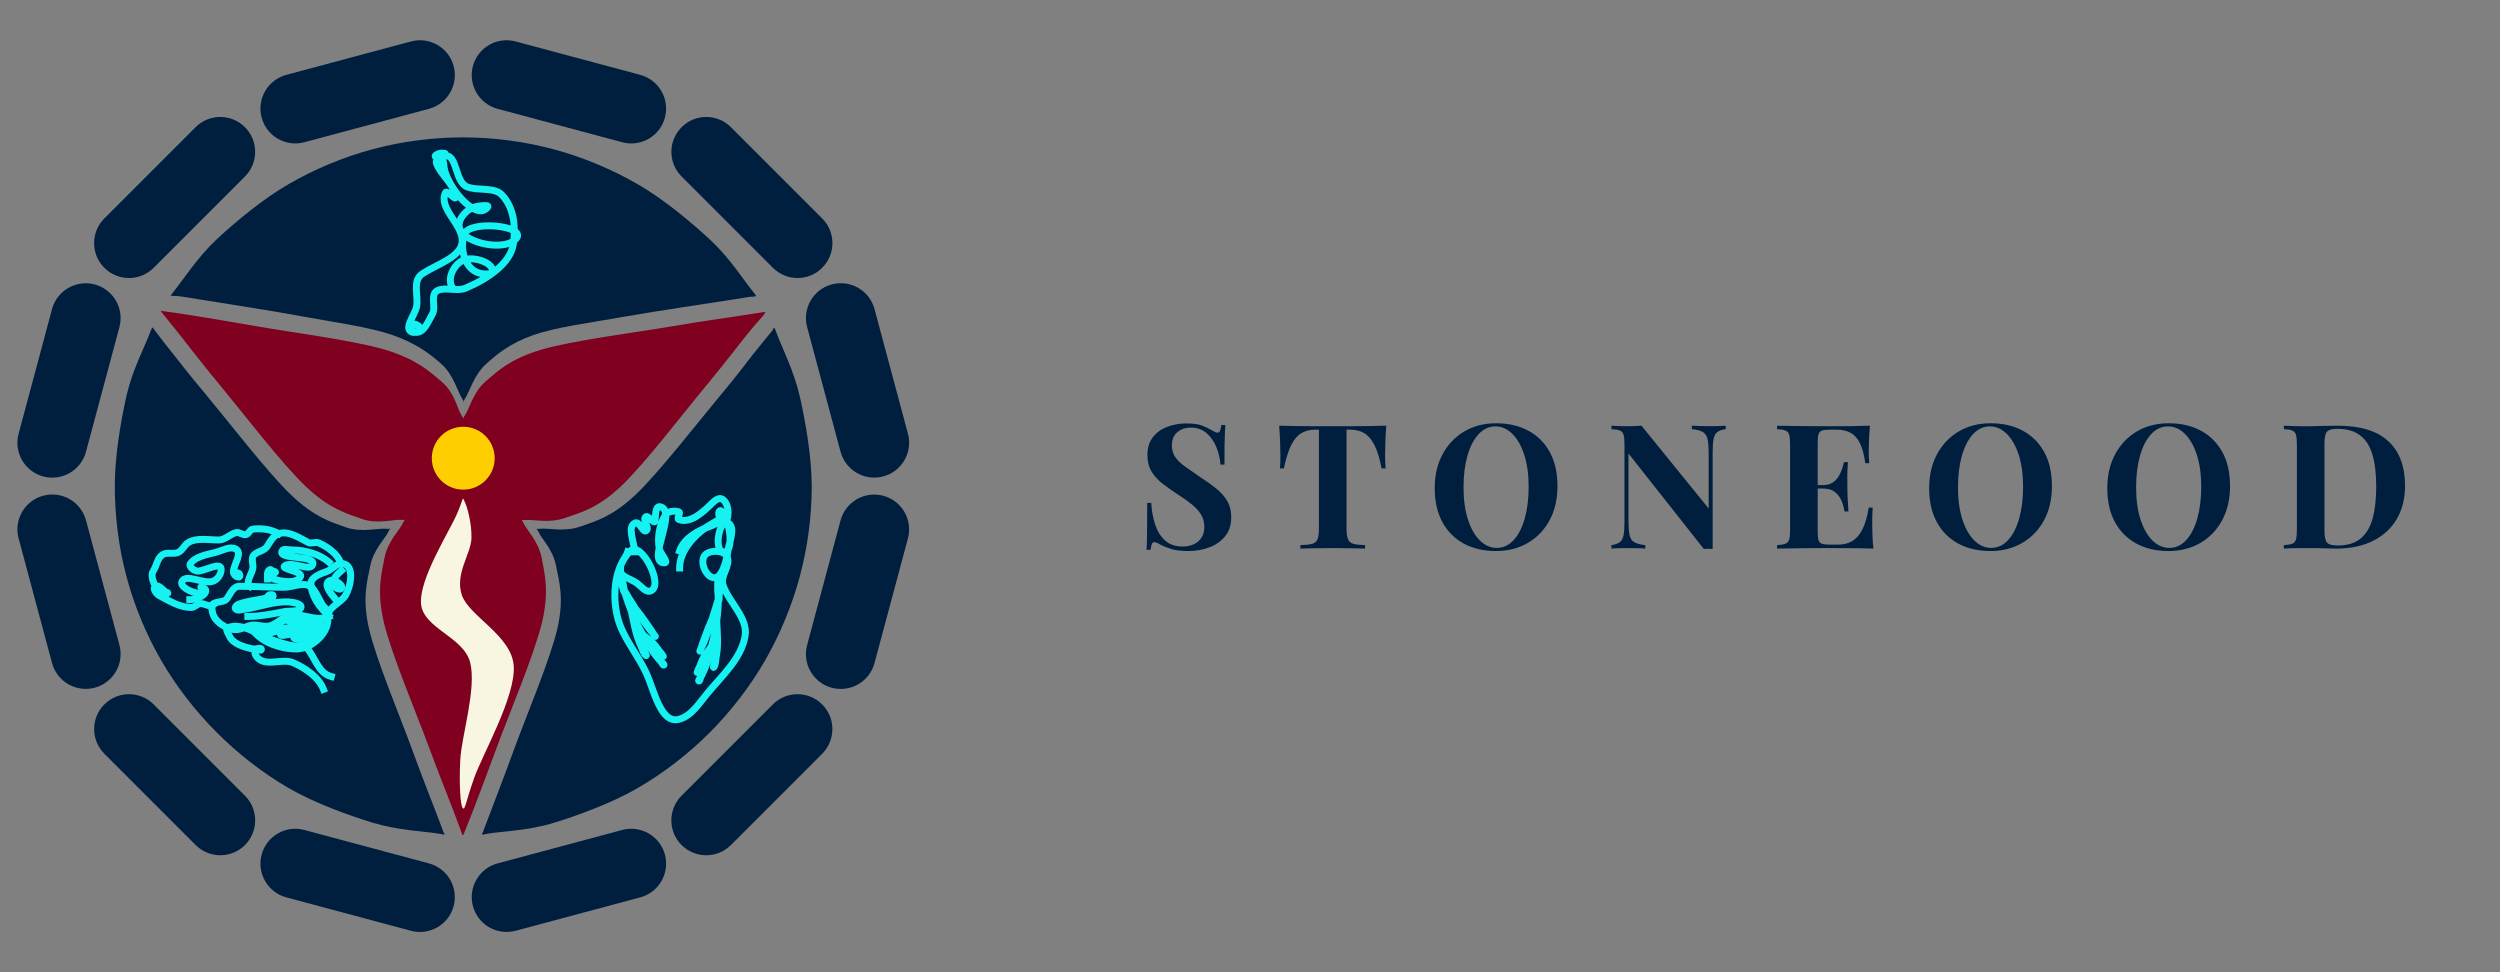
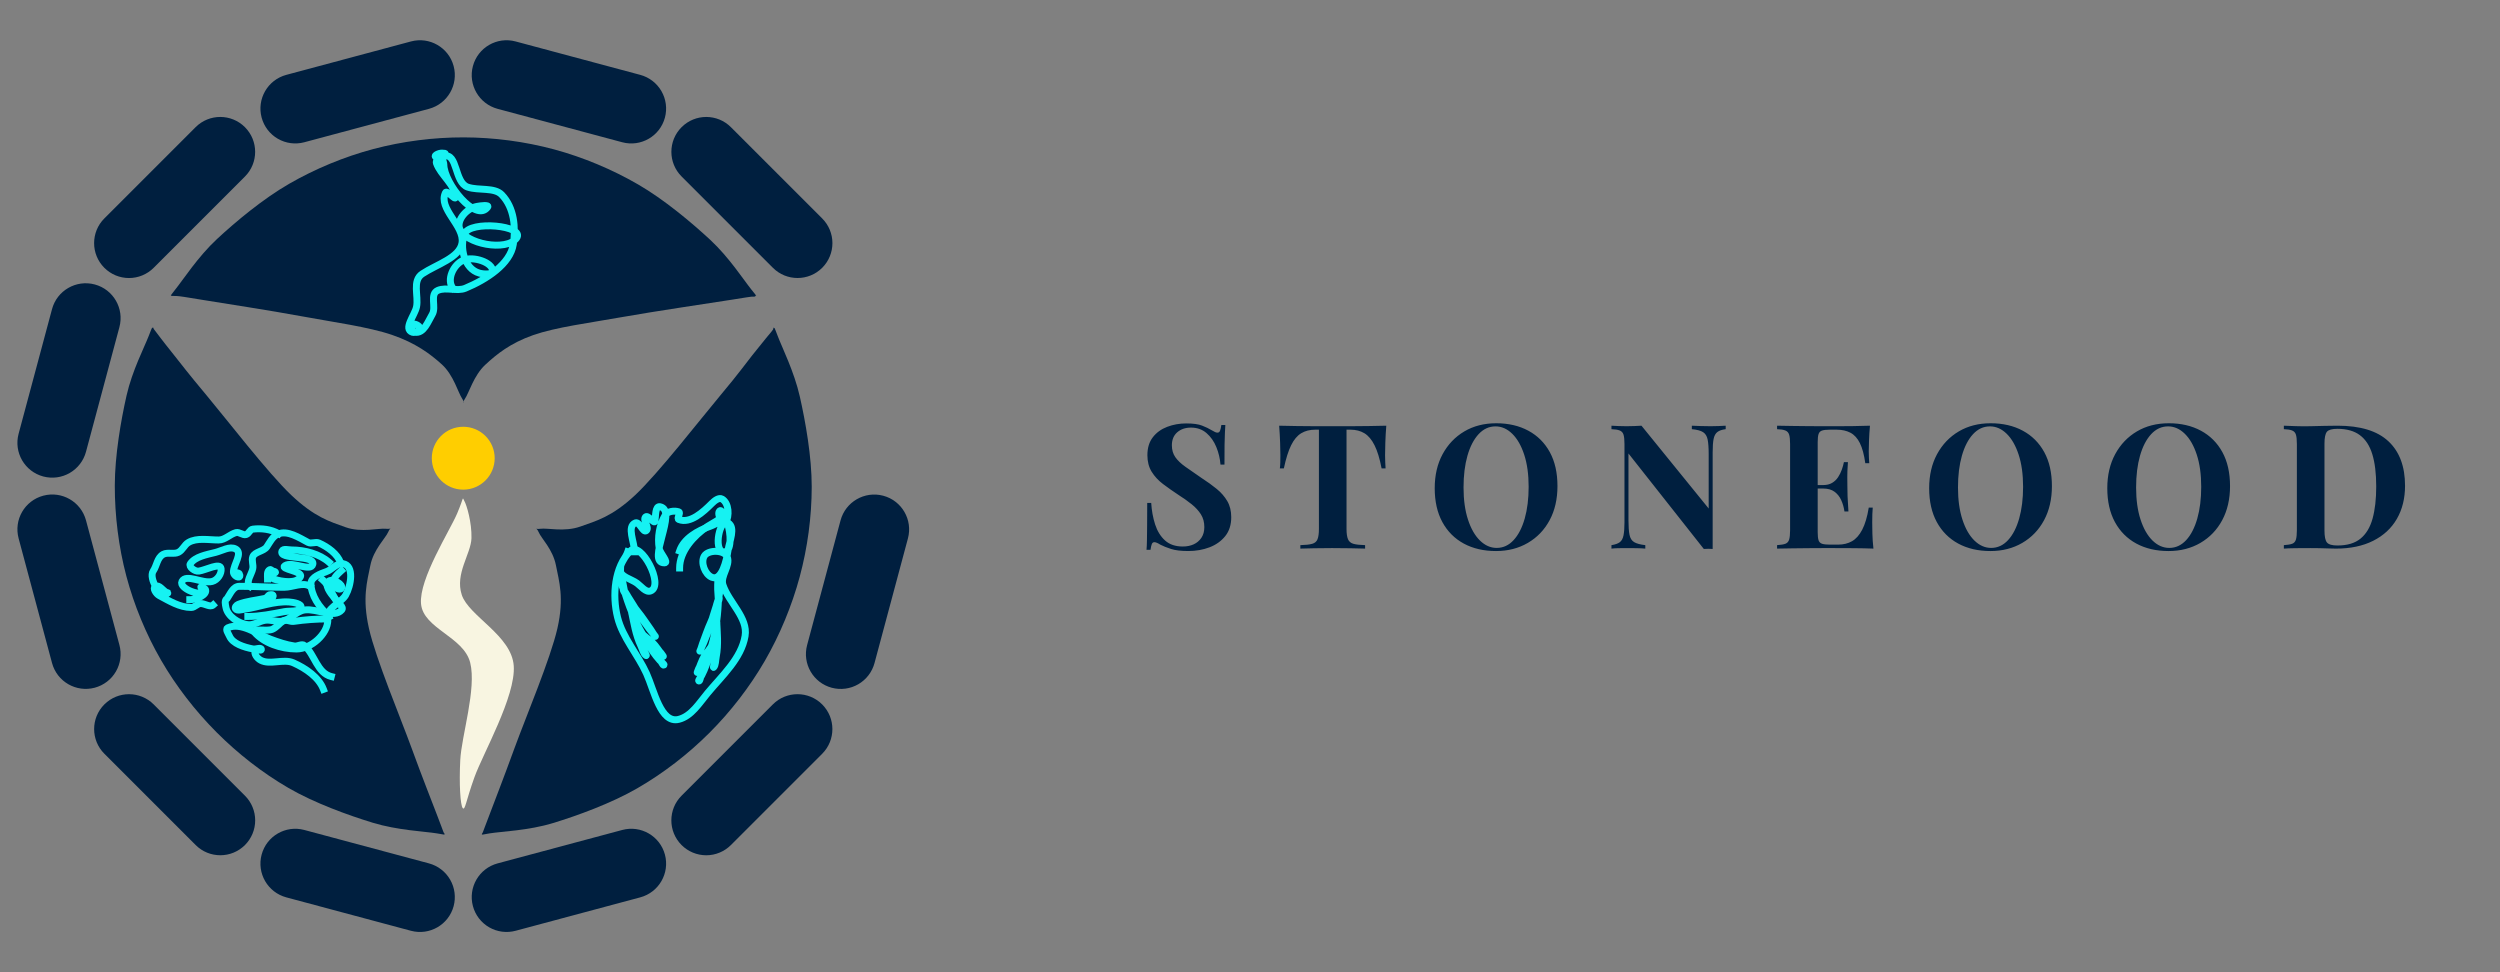
<svg xmlns="http://www.w3.org/2000/svg" version="1.1" viewBox="0.0 0.0 2880.0 1120.0" fill="none" stroke="none" stroke-linecap="square" stroke-miterlimit="10">
  <rect x="0.0" y="0.0" width="2880.0" height="1120.0" fill="#808080" stroke="none" />
  <clipPath id="g31c0cc58701_0_0.0">
    <path d="m0 0l2880.0 0l0 1120.0l-2880.0 0l0 -1120.0z" clip-rule="nonzero" />
  </clipPath>
  <g clip-path="url(#g31c0cc58701_0_0.0)">
    <path fill="#000000" fill-opacity="0.0" d="m0 0l2880.0 0l0 1120.0l-2880.0 0z" fill-rule="evenodd" />
    <path fill="#001f3f" d="m171.325 387.018c-4.984 13.004 -19.005 39.852 -25.518 68.585c-6.513 28.733 -13.513 69.142 -13.557 103.812c-0.044 34.67 4.412 70.691 13.295 104.208c8.883 33.517 22.68 66.901 40.002 96.896c17.322 29.995 39.452 58.53 63.929 83.075c24.477 24.545 52.941 46.829 82.933 64.197c29.992 17.368 68.579 31.304 97.021 40.011c28.442 8.707 59.895 9.992 73.629 12.23c13.734 2.237 7.467 1.438 8.774 1.195c1.307 -0.244 -0.378 -1.151 -0.932 -2.657c-0.554 -1.506 -1.043 -2.813 -2.394 -6.38c-1.352 -3.567 -9.460449E-4 0.021 -5.715 -15.021c-5.714 -15.042 -15.613 -39.699 -28.571 -75.233c-12.958 -35.533 -41.247 -102.877 -49.177 -137.968c-7.93 -35.091 -2.103 -54.055 1.596 -72.576c3.7 -18.521 17.632 -31.504 20.601 -38.549c2.968 -7.044 5.383 -2.81 -2.791 -3.718c-8.174 -0.908 -28.089 4.739 -46.253 -1.73c-18.164 -6.469 -35.992 -11.721 -62.729 -37.086c-26.737 -25.365 -75.229 -88.277 -97.691 -115.104c-22.461 -26.828 -28.284 -34.895 -37.077 -45.861c-8.793 -10.966 -11.962 -15.148 -15.684 -19.933c-3.722 -4.785 -5.34 -7.069 -6.647 -8.775c-1.307 -1.706 -0.752 -0.953 -1.194 -1.462c-0.443 -0.51 -0.487 -2.904 -1.462 -1.596c-0.975 1.307 0.597 -3.565 -4.387 9.439z" fill-rule="evenodd" />
    <path fill="#001f3f" d="m201.89 333.573c8.705 -10.789 26.226 -37.905 48.111 -58.219c21.885 -20.314 53.187 -46.388 83.201 -63.667c30.015 -17.279 63.395 -31.1 96.887 -40.005c33.492 -8.905 69.376 -13.49 104.065 -13.424c34.688 0.066 70.572 4.783 104.065 13.821c33.493 9.038 66.899 23.039 96.892 40.407c29.993 17.368 61.337 43.641 83.068 63.801c21.73 20.16 38.63 46.392 47.313 57.159c8.683 10.767 4.806 6.045 4.783 7.441c-0.022 1.395 -3.145 0.644 -4.917 0.932c-1.772 0.288 -2.127 0.245 -5.715 0.798c-3.589 0.554 8.084 -1.265 -15.818 2.523c-23.901 3.788 -89.313 13.384 -127.59 20.206c-38.277 6.823 -75.845 11.56 -102.072 20.731c-26.227 9.171 -42.22 22.111 -55.289 34.295c-13.069 12.184 -18.694 32.365 -23.124 38.811c-4.43 6.446 0.997 6.423 -3.455 -0.134c-4.452 -6.557 -9.812 -27.001 -23.258 -39.207c-13.446 -12.206 -30.413 -24.767 -57.415 -34.027c-27.003 -9.26 -68.694 -14.889 -104.6 -21.535c-35.907 -6.646 -88.401 -14.642 -110.84 -18.342c-22.439 -3.7 -18.344 -3.037 -23.793 -3.857c-5.449 -0.82 -6.267 -0.861 -8.902 -1.061c-2.635 -0.199 -5.957 0.021 -6.91 -0.134c-0.953 -0.155 0.309 0.421 1.194 -0.798c0.886 -1.219 -4.586 4.275 4.119 -6.514z" fill-rule="evenodd" />
    <path fill="#001f3f" d="m895.898 387.02c4.962 13.203 18.983 40.959 25.518 69.913c6.535 28.954 13.713 69.23 13.691 103.812c-0.022 34.582 -4.809 70.227 -13.825 103.678c-9.016 33.451 -22.903 67.035 -40.27 97.03c-17.366 29.995 -39.43 58.484 -63.929 82.941c-24.499 24.457 -53.053 46.5 -83.068 63.801c-30.015 17.301 -68.712 31.366 -97.021 40.005c-28.309 8.64 -59.253 9.64 -72.831 11.834c-13.579 2.194 -7.333 1.572 -8.64 1.328c-1.307 -0.244 0.266 -1.262 0.798 -2.791c0.532 -1.529 1.043 -2.813 2.394 -6.38c1.352 -3.567 0.045 0.044 5.715 -15.021c5.671 -15.065 15.351 -39.789 28.309 -75.367c12.958 -35.578 41.488 -103.011 49.44 -138.101c7.952 -35.091 1.859 -54.033 -1.73 -72.442c-3.589 -18.409 -16.857 -30.991 -19.803 -38.013c-2.946 -7.022 -5.848 -3.011 2.127 -4.119c7.975 -1.108 27.559 3.941 45.723 -2.529c18.164 -6.469 36.368 -11.1 63.259 -36.288c26.891 -25.188 75.603 -87.993 98.087 -114.842c22.484 -26.849 28.02 -35.242 36.815 -46.252c8.794 -11.009 12.297 -15.307 15.952 -19.805c3.655 -4.497 4.649 -5.538 5.978 -7.178c1.328 -1.64 1.483 -1.909 1.992 -2.663c0.51 -0.754 0.18 -3.1 1.066 -1.859c0.887 1.241 -0.709 -3.898 4.253 9.305z" fill-rule="evenodd" />
-     <path fill="#800020" d="m881.707 359.639c-0.177 -0.398 -1.659 -0.066 -2.523 0c-0.864 0.066 2.263 -0.362 -2.662 0.396c-4.926 0.758 -9.614 1.473 -26.891 4.153c-17.277 2.68 -39.167 5.509 -76.772 11.928c-37.604 6.419 -113.329 16.088 -148.855 26.587c-35.526 10.499 -49.594 23.823 -64.303 36.405c-14.709 12.583 -19.272 32.553 -23.95 39.09c-4.678 6.537 0.311 6.492 -4.119 0.134c-4.43 -6.358 -7.773 -25.698 -22.459 -38.281c-14.686 -12.583 -29.929 -26.493 -65.659 -37.214c-35.73 -10.722 -111.144 -20.448 -148.721 -27.117c-37.577 -6.668 -59.4 -10.081 -76.744 -12.894c-17.344 -2.813 -22.325 -3.254 -27.321 -3.985c-4.996 -0.731 -1.748 -0.291 -2.657 -0.402c-0.909 -0.111 -2.574 -0.573 -2.796 -0.262c-0.222 0.311 1.041 1.529 1.462 2.127c0.421 0.598 0.667 0.954 1.066 1.462c0.399 0.509 -1.607 -2.042 1.328 1.591c2.936 3.633 5.388 6.582 16.286 20.206c10.899 13.624 24.595 32.033 49.105 61.54c24.51 29.508 70.884 90.052 97.953 115.506c27.069 25.454 46.252 30.84 64.459 37.22c18.207 6.38 36.922 0.263 44.785 1.061c7.863 0.797 5.517 -3.544 2.394 3.723c-3.123 7.267 -17.476 20.847 -21.131 39.877c-3.655 19.03 -9.237 38.169 -0.798 74.301c8.439 36.132 38.208 106.646 51.432 142.489c13.224 35.843 21.71 56.31 27.912 72.57c6.203 16.26 7.665 20.581 9.304 24.99c1.639 4.409 0.354 0.975 0.53 1.462c0.177 0.487 0.22 0.82 0.53 1.462c0.311 0.643 0.868 2.329 1.334 2.395c0.466 0.066 1.13 -1.355 1.462 -1.998c0.332 -0.643 -1.286 2.815 0.53 -1.859c1.816 -4.674 4.096 -9.725 10.365 -26.185c6.269 -16.46 14.112 -36.732 27.248 -72.576c13.136 -35.844 43.038 -106.357 51.566 -142.489c8.528 -36.132 3.17 -55.205 -0.396 -74.301c-3.567 -19.096 -17.879 -32.985 -21.003 -40.273c-3.124 -7.288 -5.67 -2.503 2.26 -3.455c7.93 -0.953 27.069 4.119 45.321 -2.261c18.252 -6.38 37.167 -10.766 64.191 -36.02c27.024 -25.254 73.557 -86.161 97.953 -115.506c24.396 -29.345 37.491 -47.138 48.424 -60.564c10.933 -13.425 14.147 -16.414 17.174 -19.989c3.027 -3.574 0.668 -1.014 0.988 -1.457c0.32 -0.443 0.533 -0.602 0.932 -1.2c0.399 -0.598 1.639 -1.991 1.462 -2.389z" fill-rule="evenodd" />
    <path fill="#ffce00" d="m497.431 527.849l0 0c0 -20.004 16.216 -36.22 36.22 -36.22l0 0c9.606 0 18.819 3.816 25.612 10.609c6.793 6.793 10.609 16.005 10.609 25.612l0 0c0 20.004 -16.216 36.22 -36.221 36.22l0 0c-20.004 0 -36.22 -16.216 -36.22 -36.22z" fill-rule="evenodd" />
    <path fill="#f8f5e1" d="m543.127 619.977c0.489 -18.043 -5.477 -38.126 -8.216 -42.891c-2.739 -4.765 0.099 -5.443 -8.216 14.301c-8.314 19.744 -44.164 75.502 -41.67 104.164c2.494 28.661 49.101 37.795 56.634 67.803c7.533 30.008 -10.003 84.323 -11.436 112.246c-1.433 27.923 0.118 51.986 2.835 55.294c2.717 3.308 3.673 -8.136 13.468 -35.445c9.795 -27.309 47.729 -93.393 45.304 -128.411c-2.425 -35.018 -51.737 -57.186 -59.855 -81.697c-8.117 -24.51 10.662 -47.321 11.152 -65.364z" fill-rule="evenodd" />
    <path fill="#001f3f" d="m544.786 76.159l0 0c5.726 -21.439 27.743 -34.16 49.177 -28.414l143.597 38.497l0 0c10.293 2.759 19.071 9.495 24.405 18.727c5.334 9.231 6.785 20.201 4.035 30.496l0 0l0 0c-5.726 21.439 -27.743 34.16 -49.177 28.414l-143.597 -38.497c-21.433 -5.746 -34.167 -27.784 -28.44 -49.222z" fill-rule="evenodd" />
    <path fill="#001f3f" d="m301.387 984.537l0 0c5.726 -21.439 27.743 -34.16 49.177 -28.414l143.597 38.497l0 0c10.293 2.759 19.071 9.496 24.405 18.727c5.334 9.231 6.785 20.201 4.035 30.496l0 0l0 0c-5.726 21.439 -27.743 34.16 -49.177 28.414l-143.597 -38.497c-21.433 -5.746 -34.167 -27.784 -28.44 -49.222z" fill-rule="evenodd" />
    <path fill="#001f3f" d="m1017.524 571.092l0 0c21.439 5.726 34.16 27.743 28.414 49.177l-38.497 143.597l0 0c-2.759 10.293 -9.495 19.071 -18.727 24.405c-9.231 5.334 -20.201 6.785 -30.496 4.035l0 0l0 0c-21.439 -5.726 -34.16 -27.743 -28.414 -49.177l38.497 -143.597c5.746 -21.433 27.784 -34.167 49.222 -28.44z" fill-rule="evenodd" />
    <path fill="#001f3f" d="m109.146 327.692l0 0c21.439 5.726 34.16 27.743 28.414 49.177l-38.497 143.597l0 0c-2.759 10.293 -9.495 19.071 -18.726 24.405c-9.231 5.334 -20.201 6.785 -30.496 4.035l0 0l0 0c-21.439 -5.726 -34.16 -27.743 -28.414 -49.177l38.497 -143.597c5.746 -21.433 27.784 -34.167 49.222 -28.44z" fill-rule="evenodd" />
-     <path fill="#001f3f" d="m958.234 327.625l0 0c21.439 -5.726 43.476 7.007 49.222 28.44l38.497 143.597l0 0c2.759 10.293 1.316 21.256 -4.013 30.479c-5.329 9.222 -14.106 15.948 -24.401 18.698l0 0l0 0c-21.439 5.726 -43.476 -7.007 -49.222 -28.44l-38.497 -143.597c-5.746 -21.433 6.975 -43.45 28.414 -49.177z" fill-rule="evenodd" />
    <path fill="#001f3f" d="m49.856 571.025l0 0c21.439 -5.726 43.476 7.007 49.222 28.44l38.497 143.597l0 0c2.759 10.293 1.316 21.256 -4.013 30.479c-5.329 9.222 -14.106 15.948 -24.401 18.698l0 0l0 0c-21.439 5.726 -43.476 -7.007 -49.222 -28.44l-38.497 -143.597c-5.746 -21.433 6.975 -43.45 28.414 -49.177z" fill-rule="evenodd" />
    <path fill="#001f3f" d="m785.196 146.504l0 0c15.69 -15.69 41.128 -15.69 56.817 0l105.174 105.174l0 0c7.534 7.534 11.767 17.753 11.767 28.409c0 10.655 -4.233 20.874 -11.767 28.409l0 0l0 0c-15.69 15.69 -41.128 15.69 -56.817 0l-105.174 -105.174c-15.69 -15.69 -15.69 -41.128 0 -56.817z" fill-rule="evenodd" />
    <path fill="#001f3f" d="m120.218 811.483l0 0c15.69 -15.69 41.128 -15.69 56.817 0l105.174 105.174l0 0c7.534 7.534 11.767 17.753 11.767 28.409c0 10.655 -4.233 20.874 -11.767 28.409l0 0l0 0c-15.69 15.69 -41.128 15.69 -56.817 0l-105.174 -105.174c-15.69 -15.69 -15.69 -41.128 0 -56.817z" fill-rule="evenodd" />
    <path fill="#001f3f" d="m766.003 984.536l0 0c5.726 21.439 -7.007 43.476 -28.44 49.222l-143.597 38.497l0 0c-10.293 2.759 -21.256 1.316 -30.479 -4.013c-9.222 -5.329 -15.948 -14.106 -18.698 -24.401l0 0l0 0c-5.726 -21.439 7.007 -43.476 28.44 -49.222l143.597 -38.497c21.433 -5.746 43.45 6.975 49.177 28.414z" fill-rule="evenodd" />
    <path fill="#001f3f" d="m522.604 76.158l0 0c5.726 21.439 -7.007 43.476 -28.44 49.222l-143.597 38.497l0 0c-10.293 2.759 -21.256 1.316 -30.479 -4.013c-9.222 -5.329 -15.948 -14.106 -18.698 -24.401l0 0l0 0c-5.726 -21.439 7.007 -43.476 28.44 -49.222l143.597 -38.497c21.433 -5.746 43.45 6.975 49.177 28.414z" fill-rule="evenodd" />
    <path fill="#001f3f" d="m947.151 811.496l0 0c15.69 15.713 15.68 41.178 -0.021 56.88l-105.133 105.133l0 0c-7.54 7.54 -17.764 11.774 -28.423 11.77c-10.659 -0.004 -20.88 -4.245 -28.415 -11.79l0 0l0 0c-15.69 -15.713 -15.68 -41.178 0.021 -56.879l105.133 -105.133c15.701 -15.701 41.148 -15.692 56.838 0.021z" fill-rule="evenodd" />
    <path fill="#001f3f" d="m282.172 146.517l0 0c15.69 15.713 15.68 41.178 -0.021 56.879l-105.133 105.133l0 0c-7.54 7.54 -17.764 11.774 -28.423 11.77c-10.659 -0.004 -20.88 -4.245 -28.415 -11.79l0 0l0 0c-15.69 -15.713 -15.68 -41.178 0.021 -56.879l105.133 -105.133c15.701 -15.701 41.148 -15.692 56.838 0.021z" fill-rule="evenodd" />
    <path fill="#000000" fill-opacity="0.0" d="m511.298 176.778c-2.955 -1.638 -12.041 1.875 -9.529 3.963c2.841 2.362 12.222 0.105 11.434 -3.171c-1.061 -4.409 -11.966 5.976 -10.479 10.299c4.808 13.973 21.913 25.078 21.913 39.612c0 3.669 -9.794 -8.95 -11.434 -5.544c-8.936 18.555 22.04 37.998 19.058 57.831c-2.592 17.241 -29.419 24.797 -45.738 35.652c-12.03 8.002 -4.136 25.39 -6.668 38.025c-1.949 9.726 -15.778 25.653 -4.766 29.313c3.19 1.06 8.577 -1.896 8.577 -4.752c0 -2.719 -6.614 -6.138 -8.577 -3.963c-2.173 2.409 -0.69 8.125 2.861 8.715c10.409 1.73 15.261 -12.704 20.008 -20.598c5.07 -8.431 -3.469 -23.513 6.671 -27.729c9.413 -3.913 22.028 1.536 31.442 -2.376c24.539 -10.197 51.866 -28.07 55.267 -50.703c2.888 -19.22 1.221 -41.919 -13.34 -57.039c-8.428 -8.751 -26.549 -4.554 -39.069 -8.715c-15.789 -5.248 -11.5 -40.123 -27.632 -35.652c-3.616 1.002 0 6.338 0 9.507c0 21.54 37.172 67.589 50.501 49.119c2.131 -2.952 -8.344 -1.539 -12.387 -0.792c-11.868 2.192 -23.346 15.634 -20.008 25.353c6.14 17.878 54.246 27.037 65.745 11.091c10.336 -14.333 -54.035 -20.707 -60.03 -4.755c-5.662 15.068 -0.857 40.164 17.153 45.159c4.905 1.36 15.245 1.92 15.245 -2.379c0 -10.163 -22.418 -17.22 -33.351 -12.675c-12.219 5.08 -19.965 23.03 -12.387 32.481" fill-rule="evenodd" />
    <path stroke="#16f2f2" stroke-width="8.0" stroke-linejoin="round" stroke-linecap="butt" d="m511.298 176.778c-2.955 -1.638 -12.041 1.875 -9.529 3.963c2.841 2.362 12.222 0.105 11.434 -3.171c-1.061 -4.409 -11.966 5.976 -10.479 10.299c4.808 13.973 21.913 25.078 21.913 39.612c0 3.669 -9.794 -8.95 -11.434 -5.544c-8.936 18.555 22.04 37.998 19.058 57.831c-2.592 17.241 -29.419 24.797 -45.738 35.652c-12.03 8.002 -4.136 25.39 -6.668 38.025c-1.949 9.726 -15.778 25.653 -4.766 29.313c3.19 1.06 8.577 -1.896 8.577 -4.752c0 -2.719 -6.614 -6.138 -8.577 -3.963c-2.173 2.409 -0.69 8.125 2.861 8.715c10.409 1.73 15.261 -12.704 20.008 -20.598c5.07 -8.431 -3.469 -23.513 6.671 -27.729c9.413 -3.913 22.028 1.536 31.442 -2.376c24.539 -10.197 51.866 -28.07 55.267 -50.703c2.888 -19.22 1.221 -41.919 -13.34 -57.039c-8.428 -8.751 -26.549 -4.554 -39.069 -8.715c-15.789 -5.248 -11.5 -40.123 -27.632 -35.652c-3.616 1.002 0 6.338 0 9.507c0 21.54 37.172 67.589 50.501 49.119c2.131 -2.952 -8.344 -1.539 -12.387 -0.792c-11.868 2.192 -23.346 15.634 -20.008 25.353c6.14 17.878 54.246 27.037 65.745 11.091c10.336 -14.333 -54.035 -20.707 -60.03 -4.755c-5.662 15.068 -0.857 40.164 17.153 45.159c4.905 1.36 15.245 1.92 15.245 -2.379c0 -10.163 -22.418 -17.22 -33.351 -12.675c-12.219 5.08 -19.965 23.03 -12.387 32.481" fill-rule="evenodd" />
    <path fill="#000000" fill-opacity="0.0" d="m826.746 673.737c-0.352 7.471 1.051 14.223 0.7 21.694c-0.849 18.089 -3.719 37.695 -9.824 55.214c-3.162 9.075 -5.635 18.784 -9.7 27.092c-1.049 2.145 -1.402 7.119 -2.781 6.792c-1.357 -0.322 2.059 -4.232 3.131 -6.296c3.991 -7.684 7.207 -16.582 9.328 -25.524c0.907 -3.825 5.743 -10.643 3.582 -11.156c-0.925 -0.219 -1.461 2.878 -2.352 3.996c-3.941 4.947 -7.097 11.589 -10.312 17.84c-1.219 2.369 -2.604 4.531 -3.759 6.974c-0.614 1.299 -2.055 5.53 -1.466 4.206c2.819 -6.329 4.889 -13.549 8.284 -19.148c3.206 -5.288 7.95 -8.631 10.104 -14.991c1.585 -4.677 1.935 -9.767 2.776 -14.659c0.456 -2.649 1.661 -10.577 1.417 -7.944c-1.079 11.643 -0.914 23.011 -2.146 34.68c-0.373 3.535 -0.54 7.031 -0.867 10.558c-0.174 1.876 -1.699 6.791 -0.638 5.646c2.297 -2.48 2.1 -8.071 2.882 -12.15c2.743 -14.296 1.107 -28.141 0.534 -41.687c-0.223 -5.284 -0.376 -10.829 0.619 -16.413c0.47 -2.638 1.461 -5.169 2.081 -7.785c0.167 -0.704 0.336 -2.67 0.022 -2.065c-2.466 4.749 -3.424 10.762 -5.012 16.199c-2.476 8.479 -6.633 15.956 -9.493 24.243c-1.462 4.238 -3.125 8.348 -4.618 12.567c-0.626 1.768 -1.11 3.619 -1.745 5.382c-0.37 1.028 -1.649 3.977 -1.186 3.031c6.218 -12.698 11.26 -26.825 15.355 -41.069c2.887 -10.045 7.452 -20.442 7.695 -30.466c0.123 -5.088 -2.399 -8.295 -3.596 -12.445" fill-rule="evenodd" />
    <path stroke="#16f2f2" stroke-width="8.0" stroke-linejoin="round" stroke-linecap="butt" d="m826.746 673.737c-0.352 7.471 1.051 14.223 0.7 21.694c-0.849 18.089 -3.719 37.695 -9.824 55.214c-3.162 9.075 -5.635 18.784 -9.7 27.092c-1.049 2.145 -1.402 7.119 -2.781 6.792c-1.357 -0.322 2.059 -4.232 3.131 -6.296c3.991 -7.684 7.207 -16.582 9.328 -25.524c0.907 -3.825 5.743 -10.643 3.582 -11.156c-0.925 -0.219 -1.461 2.878 -2.352 3.996c-3.941 4.947 -7.097 11.589 -10.312 17.84c-1.219 2.369 -2.604 4.531 -3.759 6.974c-0.614 1.299 -2.055 5.53 -1.466 4.206c2.819 -6.329 4.889 -13.549 8.284 -19.148c3.206 -5.288 7.95 -8.631 10.104 -14.991c1.585 -4.677 1.935 -9.767 2.776 -14.659c0.456 -2.649 1.661 -10.577 1.417 -7.944c-1.079 11.643 -0.914 23.011 -2.146 34.68c-0.373 3.535 -0.54 7.031 -0.867 10.558c-0.174 1.876 -1.699 6.791 -0.638 5.646c2.297 -2.48 2.1 -8.071 2.882 -12.15c2.743 -14.296 1.107 -28.141 0.534 -41.687c-0.223 -5.284 -0.376 -10.829 0.619 -16.413c0.47 -2.638 1.461 -5.169 2.081 -7.785c0.167 -0.704 0.336 -2.67 0.022 -2.065c-2.466 4.749 -3.424 10.762 -5.012 16.199c-2.476 8.479 -6.633 15.956 -9.493 24.243c-1.462 4.238 -3.125 8.348 -4.618 12.567c-0.626 1.768 -1.11 3.619 -1.745 5.382c-0.37 1.028 -1.649 3.977 -1.186 3.031c6.218 -12.698 11.26 -26.825 15.355 -41.069c2.887 -10.045 7.452 -20.442 7.695 -30.466c0.123 -5.088 -2.399 -8.295 -3.596 -12.445" fill-rule="evenodd" />
    <path fill="#000000" fill-opacity="0.0" d="m715.869 664.398c2.228 7.141 2.576 14.03 4.802 21.171c5.39 17.291 13.12 35.538 23.454 50.949c5.353 7.983 10.199 16.753 16.232 23.765c1.557 1.81 3.155 6.535 4.407 5.87c1.232 -0.655 -3.061 -3.575 -4.62 -5.301c-5.803 -6.427 -11.164 -14.224 -15.476 -22.342c-1.844 -3.472 -8.247 -8.848 -6.285 -9.89c0.84 -0.446 2.141 2.416 3.285 3.272c5.064 3.79 9.796 9.42 14.487 14.657c1.778 1.984 3.665 3.727 5.399 5.798c0.922 1.102 3.386 4.832 2.481 3.7c-4.327 -5.412 -8.154 -11.876 -12.854 -16.435c-4.439 -4.306 -9.874 -6.342 -13.566 -11.952c-2.715 -4.126 -4.34 -8.963 -6.389 -13.484c-1.11 -2.448 -4.279 -9.816 -3.378 -7.33c3.985 10.994 6.696 22.037 10.836 33.018c1.254 3.326 2.298 6.668 3.506 9.998c0.642 1.771 3.36 6.142 2.043 5.302c-2.85 -1.819 -4.071 -7.279 -5.859 -11.029c-6.266 -13.142 -8.179 -26.953 -11.046 -40.206c-1.119 -5.17 -2.371 -10.575 -4.744 -15.726c-1.121 -2.434 -2.719 -4.633 -3.981 -7.008c-0.339 -0.639 -0.999 -2.498 -0.543 -1.993c3.586 3.972 6.033 9.549 8.942 14.409c4.538 7.579 10.45 13.764 15.311 21.061c2.486 3.731 5.133 7.288 7.644 10.994c1.052 1.553 1.988 3.221 3.048 4.767c0.618 0.901 2.601 3.432 1.913 2.633c-9.226 -10.716 -17.674 -23.112 -25.234 -35.861c-5.332 -8.991 -12.376 -17.898 -15.143 -27.538c-1.404 -4.892 0.227 -8.634 0.337 -12.953" fill-rule="evenodd" />
    <path stroke="#16f2f2" stroke-width="8.0" stroke-linejoin="round" stroke-linecap="butt" d="m715.869 664.398c2.228 7.141 2.576 14.03 4.802 21.171c5.39 17.291 13.12 35.538 23.454 50.949c5.353 7.983 10.199 16.753 16.232 23.765c1.557 1.81 3.155 6.535 4.407 5.87c1.232 -0.655 -3.061 -3.575 -4.62 -5.301c-5.803 -6.427 -11.164 -14.224 -15.476 -22.342c-1.844 -3.472 -8.247 -8.848 -6.285 -9.89c0.84 -0.446 2.141 2.416 3.285 3.272c5.064 3.79 9.796 9.42 14.487 14.657c1.778 1.984 3.665 3.727 5.399 5.798c0.922 1.102 3.386 4.832 2.481 3.7c-4.327 -5.412 -8.154 -11.876 -12.854 -16.435c-4.439 -4.306 -9.874 -6.342 -13.566 -11.952c-2.715 -4.126 -4.34 -8.963 -6.389 -13.484c-1.11 -2.448 -4.279 -9.816 -3.378 -7.33c3.985 10.994 6.696 22.037 10.836 33.018c1.254 3.326 2.298 6.668 3.506 9.998c0.642 1.771 3.36 6.142 2.043 5.302c-2.85 -1.819 -4.071 -7.279 -5.859 -11.029c-6.266 -13.142 -8.179 -26.953 -11.046 -40.206c-1.119 -5.17 -2.371 -10.575 -4.744 -15.726c-1.121 -2.434 -2.719 -4.633 -3.981 -7.008c-0.339 -0.639 -0.999 -2.498 -0.543 -1.993c3.586 3.972 6.033 9.549 8.942 14.409c4.538 7.579 10.45 13.764 15.311 21.061c2.486 3.731 5.133 7.288 7.644 10.994c1.052 1.553 1.988 3.221 3.048 4.767c0.618 0.901 2.601 3.432 1.913 2.633c-9.226 -10.716 -17.674 -23.112 -25.234 -35.861c-5.332 -8.991 -12.376 -17.898 -15.143 -27.538c-1.404 -4.892 0.227 -8.634 0.337 -12.953" fill-rule="evenodd" />
    <path fill="#000000" fill-opacity="0.0" d="m723.148 635.673c-2.357 7.08 -8.816 13.115 -8.816 20.577c0 8.365 12.901 10.659 19.592 15.677c4.797 3.598 10.11 11.042 15.678 8.817c16.004 -6.394 -11.329 -58.237 -23.515 -46.05c-18.341 18.344 -20.986 51.259 -14.693 76.425c5.883 23.524 23.281 42.592 33.309 64.669c8.919 19.635 16.308 58.146 37.226 52.913c14.577 -3.646 23.692 -18.829 33.309 -30.376c16.754 -20.115 38.794 -39.826 43.107 -65.648c3.518 -21.066 -18.716 -38.53 -25.472 -58.791c-3.449 -10.342 8.948 -22.215 4.899 -32.336c-3.278 -8.193 -21.912 -8.546 -26.451 -0.979c-4.463 7.441 0.759 21.275 8.816 24.494c11.286 4.509 16.891 -19.322 18.613 -31.354c1.481 -10.346 8.961 -25.978 0 -31.354c-9.669 -5.801 -16.932 31.099 -5.877 33.315c11.004 2.205 9.068 -22.894 4.899 -33.315c-2.475 -6.185 -13.276 1.814 -19.595 3.921c-14.321 4.774 -30.502 14.089 -35.266 28.415" fill-rule="evenodd" />
    <path stroke="#16f2f2" stroke-width="8.0" stroke-linejoin="round" stroke-linecap="butt" d="m723.148 635.673c-2.357 7.08 -8.816 13.115 -8.816 20.577c0 8.365 12.901 10.659 19.592 15.677c4.797 3.598 10.11 11.042 15.678 8.817c16.004 -6.394 -11.329 -58.237 -23.515 -46.05c-18.341 18.344 -20.986 51.259 -14.693 76.425c5.883 23.524 23.281 42.592 33.309 64.669c8.919 19.635 16.308 58.146 37.226 52.913c14.577 -3.646 23.692 -18.829 33.309 -30.376c16.754 -20.115 38.794 -39.826 43.107 -65.648c3.518 -21.066 -18.716 -38.53 -25.472 -58.791c-3.449 -10.342 8.948 -22.215 4.899 -32.336c-3.278 -8.193 -21.912 -8.546 -26.451 -0.979c-4.463 7.441 0.759 21.275 8.816 24.494c11.286 4.509 16.891 -19.322 18.613 -31.354c1.481 -10.346 8.961 -25.978 0 -31.354c-9.669 -5.801 -16.932 31.099 -5.877 33.315c11.004 2.205 9.068 -22.894 4.899 -33.315c-2.475 -6.185 -13.276 1.814 -19.595 3.921c-14.321 4.774 -30.502 14.089 -35.266 28.415" fill-rule="evenodd" />
    <path fill="#000000" fill-opacity="0.0" d="m730.986 635.674c0 -11.11 -9.331 -29.188 0.982 -33.315c4.794 -1.918 9.085 12.469 12.736 8.817c3.702 -3.702 -4.683 -11.975 -0.982 -15.677c2.79 -2.79 10.128 8.792 10.776 4.9c0.967 -5.808 0.108 -17.813 5.88 -16.656c21.193 4.248 -16.716 64.669 4.899 64.669c5.888 0 -4.911 -10.85 -5.88 -16.659c-2.13 -12.764 0.203 -27.114 6.859 -38.211c2.771 -4.619 10.565 -5.623 15.675 -3.921c2.788 0.929 -2.728 7.725 0 8.817c13.153 5.264 28.191 -8.597 38.208 -18.616c3.002 -3.003 8.117 -7.084 11.758 -4.9c7.921 4.752 8.669 19.514 3.917 27.437c-2.629 4.384 -10.475 -10.104 -6.859 -13.717c1.097 -1.096 1.845 -0.117 2.942 0.979c5.554 5.551 -10.124 12.301 -16.656 16.659c-16.048 10.707 -32.328 28.716 -32.328 48.01" fill-rule="evenodd" />
    <path stroke="#16f2f2" stroke-width="8.0" stroke-linejoin="round" stroke-linecap="butt" d="m730.986 635.674c0 -11.11 -9.331 -29.188 0.982 -33.315c4.794 -1.918 9.085 12.469 12.736 8.817c3.702 -3.702 -4.683 -11.975 -0.982 -15.677c2.79 -2.79 10.128 8.792 10.776 4.9c0.967 -5.808 0.108 -17.813 5.88 -16.656c21.193 4.248 -16.716 64.669 4.899 64.669c5.888 0 -4.911 -10.85 -5.88 -16.659c-2.13 -12.764 0.203 -27.114 6.859 -38.211c2.771 -4.619 10.565 -5.623 15.675 -3.921c2.788 0.929 -2.728 7.725 0 8.817c13.153 5.264 28.191 -8.597 38.208 -18.616c3.002 -3.003 8.117 -7.084 11.758 -4.9c7.921 4.752 8.669 19.514 3.917 27.437c-2.629 4.384 -10.475 -10.104 -6.859 -13.717c1.097 -1.096 1.845 -0.117 2.942 0.979c5.554 5.551 -10.124 12.301 -16.656 16.659c-16.048 10.707 -32.328 28.716 -32.328 48.01" fill-rule="evenodd" />
    <path fill="#000000" fill-opacity="0.0" d="m377.558 713.009c-13.145 0 -26.338 0.93 -39.303 2.838c-4.03 0.593 -9.051 -2.817 -12.242 -0.569c-4.275 3.013 -7.344 7.492 -12.242 9.648c-6.255 2.755 -24.82 -1.521 -20.62 3.404c10.621 12.456 30.639 19.295 48.325 19.295c17.315 0 36.081 -17.664 36.081 -32.915" fill-rule="evenodd" />
    <path stroke="#16f2f2" stroke-width="8.0" stroke-linejoin="round" stroke-linecap="butt" d="m377.558 713.009c-13.145 0 -26.338 0.93 -39.303 2.838c-4.03 0.593 -9.051 -2.817 -12.242 -0.569c-4.275 3.013 -7.344 7.492 -12.242 9.648c-6.255 2.755 -24.82 -1.521 -20.62 3.404c10.621 12.456 30.639 19.295 48.325 19.295c17.315 0 36.081 -17.664 36.081 -32.915" fill-rule="evenodd" />
    <path fill="#000000" fill-opacity="0.0" d="m378.855 710.598c-4.249 -9.353 14.218 -15.957 19.331 -24.968c6.163 -10.863 10.378 -34.321 -3.222 -36.321c-7.016 -1.032 -12.081 6.752 -18.685 9.08c-7.354 2.592 -18.042 6.643 -18.042 13.62c0 13.875 9.478 27.645 20.618 37.456" fill-rule="evenodd" />
    <path stroke="#16f2f2" stroke-width="8.0" stroke-linejoin="round" stroke-linecap="butt" d="m378.855 710.598c-4.249 -9.353 14.218 -15.957 19.331 -24.968c6.163 -10.863 10.378 -34.321 -3.222 -36.321c-7.016 -1.032 -12.081 6.752 -18.685 9.08c-7.354 2.592 -18.042 6.643 -18.042 13.62c0 13.875 9.478 27.645 20.618 37.456" fill-rule="evenodd" />
    <path fill="#000000" fill-opacity="0.0" d="m356.932 675.415c-7.91 -5.227 -19.749 1.134 -29.638 1.134c-17.188 0 -34.359 -1.134 -51.547 -1.134c-7.152 0 -10.495 8.785 -14.174 14.186c-2.872 4.218 -10.675 3.145 -15.463 5.675c-3.336 1.762 -1.928 6.836 -1.289 10.215c1.875 9.917 14.414 18.862 25.772 19.862c6.694 0.589 12.695 -4.134 19.331 -5.107c6.159 -0.903 12.49 1.819 18.685 1.135c10.205 -1.126 16.88 -11.774 27.061 -13.053c14.033 -1.763 34.018 9.987 42.525 0c3.055 -3.587 -4.81 -7.906 -7.087 -11.917c-4.432 -7.807 -7.807 -16.533 -14.82 -22.699" fill-rule="evenodd" />
-     <path stroke="#16f2f2" stroke-width="8.0" stroke-linejoin="round" stroke-linecap="butt" d="m356.932 675.415c-7.91 -5.227 -19.749 1.134 -29.638 1.134c-17.188 0 -34.359 -1.134 -51.547 -1.134c-7.152 0 -10.495 8.785 -14.174 14.186c-2.872 4.218 -10.675 3.145 -15.463 5.675c-3.336 1.762 -1.928 6.836 -1.289 10.215c1.875 9.917 14.414 18.862 25.772 19.862c6.694 0.589 12.695 -4.134 19.331 -5.107c6.159 -0.903 12.49 1.819 18.685 1.135c10.205 -1.126 16.88 -11.774 27.061 -13.053c14.033 -1.763 34.018 9.987 42.525 0c3.055 -3.587 -4.81 -7.906 -7.087 -11.917c-4.432 -7.807 -7.807 -16.533 -14.82 -22.699" fill-rule="evenodd" />
+     <path stroke="#16f2f2" stroke-width="8.0" stroke-linejoin="round" stroke-linecap="butt" d="m356.932 675.415c-7.91 -5.227 -19.749 1.134 -29.638 1.134c-17.188 0 -34.359 -1.134 -51.547 -1.134c-7.152 0 -10.495 8.785 -14.174 14.186c-3.336 1.762 -1.928 6.836 -1.289 10.215c1.875 9.917 14.414 18.862 25.772 19.862c6.694 0.589 12.695 -4.134 19.331 -5.107c6.159 -0.903 12.49 1.819 18.685 1.135c10.205 -1.126 16.88 -11.774 27.061 -13.053c14.033 -1.763 34.018 9.987 42.525 0c3.055 -3.587 -4.81 -7.906 -7.087 -11.917c-4.432 -7.807 -7.807 -16.533 -14.82 -22.699" fill-rule="evenodd" />
    <path fill="#000000" fill-opacity="0.0" d="m287.996 675.414c-5.52 -4.862 1.94 -13.648 3.222 -20.43c0.846 -4.478 -1.631 -9.313 0 -13.62c2.176 -5.746 12.572 -6.157 16.109 -11.351c3.624 -5.321 6.583 -11.981 12.885 -14.755c10.877 -4.787 24.367 4.139 34.794 9.648c3.504 1.851 8.587 -1.043 12.242 0.567c10.732 4.726 21.338 12.673 25.129 22.699" fill-rule="evenodd" />
    <path stroke="#16f2f2" stroke-width="8.0" stroke-linejoin="round" stroke-linecap="butt" d="m287.996 675.414c-5.52 -4.862 1.94 -13.648 3.222 -20.43c0.846 -4.478 -1.631 -9.313 0 -13.62c2.176 -5.746 12.572 -6.157 16.109 -11.351c3.624 -5.321 6.583 -11.981 12.885 -14.755c10.877 -4.787 24.367 4.139 34.794 9.648c3.504 1.851 8.587 -1.043 12.242 0.567c10.732 4.726 21.338 12.673 25.129 22.699" fill-rule="evenodd" />
-     <path fill="#000000" fill-opacity="0.0" d="m320.843 614.692c-8.377 -4.917 -19.674 -6.365 -29.64 -5.109c-3.461 0.436 -4.414 5.27 -7.731 6.244c-3.757 1.104 -7.805 -3.273 -11.598 -2.271c-7.085 1.872 -12.578 8.513 -19.974 8.513c-11.648 0 -25.103 -2.853 -34.794 2.838c-4.808 2.823 -6.58 8.822 -11.596 11.349c-5.089 2.563 -12.372 -0.387 -17.398 2.271c-7.084 3.745 -7.348 13.054 -11.598 19.295c-5.742 8.431 8.873 32.5 16.753 25.537c0.82 -0.725 -0.966 -0.568 -1.933 -1.135c-4.015 -2.359 -8.104 -8.997 -12.242 -6.809c-3.728 1.972 0.782 8.812 4.511 10.782c11.39 6.018 23.442 13.62 36.725 13.62c4.036 0 6.919 -4.54 10.955 -4.54c4.768 0 10.802 4.672 14.174 1.702" fill-rule="evenodd" />
    <path stroke="#16f2f2" stroke-width="8.0" stroke-linejoin="round" stroke-linecap="butt" d="m320.843 614.692c-8.377 -4.917 -19.674 -6.365 -29.64 -5.109c-3.461 0.436 -4.414 5.27 -7.731 6.244c-3.757 1.104 -7.805 -3.273 -11.598 -2.271c-7.085 1.872 -12.578 8.513 -19.974 8.513c-11.648 0 -25.103 -2.853 -34.794 2.838c-4.808 2.823 -6.58 8.822 -11.596 11.349c-5.089 2.563 -12.372 -0.387 -17.398 2.271c-7.084 3.745 -7.348 13.054 -11.598 19.295c-5.742 8.431 8.873 32.5 16.753 25.537c0.82 -0.725 -0.966 -0.568 -1.933 -1.135c-4.015 -2.359 -8.104 -8.997 -12.242 -6.809c-3.728 1.972 0.782 8.812 4.511 10.782c11.39 6.018 23.442 13.62 36.725 13.62c4.036 0 6.919 -4.54 10.955 -4.54c4.768 0 10.802 4.672 14.174 1.702" fill-rule="evenodd" />
    <path fill="#000000" fill-opacity="0.0" d="m381.638 779.387c-16.356 -4.117 -18.899 -25.158 -30.927 -35.752c-2.738 -2.411 -7.779 1.127 -11.598 0.567c-9.58 -1.405 -18.778 -4.576 -27.705 -7.944c-15.676 -5.915 -33.715 -19.77 -48.968 -13.053c-3.316 1.46 0.631 6.589 1.933 9.647c3.725 8.749 16.705 12.728 27.061 14.755c3.151 0.617 9.663 -2.275 9.663 0.569c0 2.115 -6.195 -0.83 -7.087 1.134c-1.785 3.927 2.325 9.175 6.444 11.351c10.722 5.665 26.19 -2.091 37.37 2.838c14.667 6.466 29.597 16.942 34.794 30.644" fill-rule="evenodd" />
    <path stroke="#16f2f2" stroke-width="8.0" stroke-linejoin="round" stroke-linecap="butt" d="m381.638 779.387c-16.356 -4.117 -18.899 -25.158 -30.927 -35.752c-2.738 -2.411 -7.779 1.127 -11.598 0.567c-9.58 -1.405 -18.778 -4.576 -27.705 -7.944c-15.676 -5.915 -33.715 -19.77 -48.968 -13.053c-3.316 1.46 0.631 6.589 1.933 9.647c3.725 8.749 16.705 12.728 27.061 14.755c3.151 0.617 9.663 -2.275 9.663 0.569c0 2.115 -6.195 -0.83 -7.087 1.134c-1.785 3.927 2.325 9.175 6.444 11.351c10.722 5.665 26.19 -2.091 37.37 2.838c14.667 6.466 29.597 16.942 34.794 30.644" fill-rule="evenodd" />
    <path fill="#000000" fill-opacity="0.0" d="m274.674 660.209c1.68 0.37 2.351 4.289 0.644 4.54c-2.996 0.441 -6.444 -3 -6.444 -5.675c0 -8.923 11.266 -22.082 2.578 -26.672c-6.755 -3.569 -15.623 2.066 -23.196 3.973c-10.436 2.628 -23.408 4.855 -28.994 13.051c-2.345 3.441 5.171 9.172 9.665 8.513c8.54 -1.252 24.817 -10.417 25.772 -2.838c0.723 5.74 -4.005 13.168 -10.309 14.755c-11.151 2.808 -30.083 -9.334 -34.794 0c-3.942 7.811 22.812 18.719 26.418 10.782c0.79 -1.738 -2.665 -3.042 -4.511 -3.971c-1.668 -0.839 4.442 0.698 5.154 2.269c2.788 6.148 -10.523 11.917 -18.04 11.917" fill-rule="evenodd" />
    <path stroke="#16f2f2" stroke-width="8.0" stroke-linejoin="round" stroke-linecap="butt" d="m274.674 660.209c1.68 0.37 2.351 4.289 0.644 4.54c-2.996 0.441 -6.444 -3 -6.444 -5.675c0 -8.923 11.266 -22.082 2.578 -26.672c-6.755 -3.569 -15.623 2.066 -23.196 3.973c-10.436 2.628 -23.408 4.855 -28.994 13.051c-2.345 3.441 5.171 9.172 9.665 8.513c8.54 -1.252 24.817 -10.417 25.772 -2.838c0.723 5.74 -4.005 13.168 -10.309 14.755c-11.151 2.808 -30.083 -9.334 -34.794 0c-3.942 7.811 22.812 18.719 26.418 10.782c0.79 -1.738 -2.665 -3.042 -4.511 -3.971c-1.668 -0.839 4.442 0.698 5.154 2.269c2.788 6.148 -10.523 11.917 -18.04 11.917" fill-rule="evenodd" />
    <path fill="#000000" fill-opacity="0.0" d="m379.068 647.723c-10.865 -9.562 -27.811 -14.186 -43.17 -14.186c-3.676 0 -9.589 -1.873 -10.952 1.134c-4.882 10.763 38.017 3.958 35.438 15.324c-2.109 9.292 -23.609 -3.981 -32.218 1.702c-6.12 4.04 20.883 6.23 18.042 12.484c-3.85 8.476 -21.304 6.229 -30.927 2.838c-3.222 -1.135 -5.65 -5.892 -3.865 -8.513c1.018 -1.495 7.2 -0.096 5.798 1.135c-1.774 1.557 -4.296 -4.539 -6.444 -3.404c-3.576 1.889 -2.576 7.109 -2.576 10.782" fill-rule="evenodd" />
    <path stroke="#16f2f2" stroke-width="8.0" stroke-linejoin="round" stroke-linecap="butt" d="m379.068 647.723c-10.865 -9.562 -27.811 -14.186 -43.17 -14.186c-3.676 0 -9.589 -1.873 -10.952 1.134c-4.882 10.763 38.017 3.958 35.438 15.324c-2.109 9.292 -23.609 -3.981 -32.218 1.702c-6.12 4.04 20.883 6.23 18.042 12.484c-3.85 8.476 -21.304 6.229 -30.927 2.838c-3.222 -1.135 -5.65 -5.892 -3.865 -8.513c1.018 -1.495 7.2 -0.096 5.798 1.135c-1.774 1.557 -4.296 -4.539 -6.444 -3.404c-3.576 1.889 -2.576 7.109 -2.576 10.782" fill-rule="evenodd" />
    <path fill="#000000" fill-opacity="0.0" d="m385.52 689.152c-4.689 -5.509 -12.802 -15.859 -6.441 -19.862c4.653 -2.928 17.116 4.192 14.174 8.511c-1.878 2.758 -9.148 -1.356 -9.665 -4.54c-0.967 -5.948 4.838 -11.643 9.665 -15.889" fill-rule="evenodd" />
    <path stroke="#16f2f2" stroke-width="8.0" stroke-linejoin="round" stroke-linecap="butt" d="m385.52 689.152c-4.689 -5.509 -12.802 -15.859 -6.441 -19.862c4.653 -2.928 17.116 4.192 14.174 8.511c-1.878 2.758 -9.148 -1.356 -9.665 -4.54c-0.967 -5.948 4.838 -11.643 9.665 -15.889" fill-rule="evenodd" />
    <path fill="#000000" fill-opacity="0.0" d="m285.493 710.168c14.207 0 28.258 -2.946 42.149 -5.567c6.417 -1.21 16.53 0.725 18.968 -4.64c1.927 -4.24 -8.526 -6.17 -13.699 -6.495c-17.283 -1.086 -34.017 5.843 -51.107 8.352c-3.469 0.509 -8.728 2.191 -10.536 -0.465c-1.132 -1.662 1.15 -4.316 3.161 -5.104c9.77 -3.824 20.712 -4.679 31.085 -6.96c2.422 -0.532 3.299 -4.175 5.795 -4.175c1.069 0 2.685 -0.378 3.163 0.463c1.57 2.767 -3.837 5.238 -6.323 7.424" fill-rule="evenodd" />
    <path stroke="#16f2f2" stroke-width="8.0" stroke-linejoin="round" stroke-linecap="butt" d="m285.493 710.168c14.207 0 28.258 -2.946 42.149 -5.567c6.417 -1.21 16.53 0.725 18.968 -4.64c1.927 -4.24 -8.526 -6.17 -13.699 -6.495c-17.283 -1.086 -34.017 5.843 -51.107 8.352c-3.469 0.509 -8.728 2.191 -10.536 -0.465c-1.132 -1.662 1.15 -4.316 3.161 -5.104c9.77 -3.824 20.712 -4.679 31.085 -6.96c2.422 -0.532 3.299 -4.175 5.795 -4.175c1.069 0 2.685 -0.378 3.163 0.463c1.57 2.767 -3.837 5.238 -6.323 7.424" fill-rule="evenodd" />
-     <path fill="#000000" fill-opacity="0.0" d="m307.618 728.726c7.145 1.257 14.007 -3.547 21.075 -5.104c7.928 -1.746 16.26 -1.686 24.237 -3.248c5.486 -1.074 16.86 -4.949 16.86 0c0 3.49 -7.63 2.32 -11.592 2.32c-8.373 0 -16.505 2.498 -24.763 3.712c-3.799 0.558 -10.536 0.784 -10.536 4.175c0 2.634 5.996 0.838 8.956 0.465c9.639 -1.216 19.241 -3.248 28.978 -3.248c2.283 0 5.583 -1.673 6.849 0c1.137 1.5 -3.229 2.62 -5.269 2.783c-5.814 0.465 -11.548 1.857 -17.386 1.857c-2.389 0 -7.604 -0.141 -6.85 1.855c2.225 5.886 17.169 -3.771 21.075 1.392c1.404 1.856 -3.919 3.007 -6.322 3.712" fill-rule="evenodd" />
-     <path stroke="#16f2f2" stroke-width="8.0" stroke-linejoin="round" stroke-linecap="butt" d="m307.618 728.726c7.145 1.257 14.007 -3.547 21.075 -5.104c7.928 -1.746 16.26 -1.686 24.237 -3.248c5.486 -1.074 16.86 -4.949 16.86 0c0 3.49 -7.63 2.32 -11.592 2.32c-8.373 0 -16.505 2.498 -24.763 3.712c-3.799 0.558 -10.536 0.784 -10.536 4.175c0 2.634 5.996 0.838 8.956 0.465c9.639 -1.216 19.241 -3.248 28.978 -3.248c2.283 0 5.583 -1.673 6.849 0c1.137 1.5 -3.229 2.62 -5.269 2.783c-5.814 0.465 -11.548 1.857 -17.386 1.857c-2.389 0 -7.604 -0.141 -6.85 1.855c2.225 5.886 17.169 -3.771 21.075 1.392c1.404 1.856 -3.919 3.007 -6.322 3.712" fill-rule="evenodd" />
    <path fill="#000000" fill-opacity="0.0" d="m1220.222 419.937l1648.756 0l0 280.126l-1648.756 0z" fill-rule="evenodd" />
    <path fill="#001f3f" d="m1366.597 487.797q11.797 0 18.203 2.5q6.406 2.5 11.0 5.297q2.406 1.406 3.906 2.109q1.5 0.703 2.891 0.703q2.0 0 2.891 -2.203q0.906 -2.203 1.516 -6.609l4.594 0q-0.203 3.812 -0.5 9.109q-0.297 5.297 -0.406 13.906q-0.094 8.594 -0.094 22.594l-4.594 0q-0.797 -10.406 -4.797 -20.203q-4.0 -9.797 -11.312 -16.094q-7.297 -6.312 -17.891 -6.312q-9.609 0 -15.812 5.406q-6.188 5.406 -6.188 15.0q0 8.0 4.0 13.703q4.0 5.703 11.688 11.109q7.703 5.391 18.703 12.984q9.609 6.203 17.203 12.406q7.609 6.203 12.203 14.0q4.594 7.797 4.594 18.594q0 13.203 -6.906 21.812q-6.891 8.594 -18.094 12.891q-11.188 4.297 -24.594 4.297q-12.406 0 -19.812 -2.406q-7.391 -2.391 -12.391 -4.984q-4.391 -2.812 -6.797 -2.812q-2.0 0 -2.906 2.203q-0.891 2.203 -1.5 6.609l-4.594 0q0.406 -4.812 0.5 -11.203q0.094 -6.406 0.188 -16.703q0.109 -10.297 0.109 -26.094l4.609 0q0.797 13.188 4.484 24.688q3.703 11.5 11.406 18.5q7.703 7.0 20.5 7.0q7.0 0 12.5 -2.5q5.5 -2.5 8.891 -7.5q3.406 -5.0 3.406 -12.391q0 -8.406 -3.906 -14.594q-3.891 -6.203 -10.594 -11.609q-6.688 -5.406 -15.5 -11.0q-9.391 -6.203 -17.594 -12.391q-8.203 -6.203 -13.109 -14.203q-4.891 -8.0 -4.891 -19.0q0 -12.609 6.297 -20.703q6.297 -8.109 16.594 -12.0q10.312 -3.906 21.906 -3.906zm230.409 2.609q-0.812 10.188 -1.109 19.594q-0.297 9.406 -0.297 14.406q0 4.391 0.203 8.391q0.203 4.0 0.391 6.797l-4.594 0q-3.203 -16.797 -8.109 -26.594q-4.891 -9.797 -11.688 -13.891q-6.797 -4.109 -16.0 -4.109l-4.609 0l0 114.203q0 8.0 1.703 12.0q1.703 4.0 6.297 5.297q4.609 1.297 13.406 1.5l0 4.0q-6.203 -0.203 -16.5 -0.391q-10.297 -0.203 -21.5 -0.203q-11.0 0 -20.797 0.203q-9.797 0.188 -15.797 0.391l0 -4.0q9.0 -0.203 13.594 -1.5q4.594 -1.297 6.188 -5.297q1.609 -4.0 1.609 -12.0l0 -114.203l-4.391 0q-9.203 0 -16.016 4.109q-6.797 4.094 -11.594 13.797q-4.797 9.688 -8.391 26.688l-4.609 0q0.406 -2.797 0.5 -6.797q0.109 -4.0 0.109 -8.391q0 -5.0 -0.312 -14.406q-0.297 -9.406 -1.094 -19.594q9.203 0.188 20.094 0.391q10.906 0.203 21.906 0.203q11.0 0 19.797 0q9.0 0 19.891 0q10.906 0 21.906 -0.203q11.0 -0.203 19.812 -0.391zm126.6 -2.812q21.188 0 37.094 8.609q15.906 8.594 24.703 24.703q8.797 16.094 8.797 39.094q0 22.406 -9.0 39.203q-9.0 16.797 -25.109 26.203q-16.094 9.391 -36.688 9.391q-21.203 0 -37.109 -8.594q-15.891 -8.609 -24.703 -24.797q-8.797 -16.203 -8.797 -39.0q0 -22.406 9.094 -39.203q9.109 -16.797 25.0 -26.203q15.906 -9.406 36.719 -9.406zm-0.812 3.609q-11.188 0 -19.5 9.0q-8.297 9.0 -12.797 24.797q-4.5 15.797 -4.5 36.594q0 21.203 5.094 36.906q5.109 15.703 13.812 24.203q8.703 8.5 19.297 8.5q11.203 0 19.5 -9.0q8.297 -9.0 12.797 -24.891q4.5 -15.906 4.5 -36.516q0 -21.391 -5.109 -36.984q-5.094 -15.609 -13.797 -24.109q-8.688 -8.5 -19.297 -8.5zm265.2 -0.797l0 4.0q-6.391 0.797 -9.594 3.297q-3.203 2.5 -4.312 7.906q-1.094 5.391 -1.094 15.188l0 111.609q-2.391 -0.203 -4.891 -0.203q-2.5 0 -5.297 0.203l-86.812 -110.0l0 76.797q0 11.0 1.203 16.906q1.203 5.891 5.297 8.391q4.109 2.5 12.906 3.5l0 4.0q-3.797 -0.406 -10.0 -0.5q-6.203 -0.094 -11.594 -0.094q-4.609 0 -9.406 0.094q-4.797 0.094 -8.0 0.5l0 -4.0q6.406 -1.0 9.594 -3.391q3.203 -2.406 4.297 -7.906q1.109 -5.5 1.109 -15.109l0 -90.0q0 -7.391 -1.109 -10.891q-1.094 -3.5 -4.391 -4.797q-3.297 -1.312 -9.5 -1.5l0 -4.0q3.203 0.188 8.0 0.391q4.797 0.203 9.406 0.203q4.797 0 9.188 -0.203q4.406 -0.203 8.0 -0.391l77.406 95.391l0 -62.594q0 -11.0 -1.203 -16.891q-1.203 -5.906 -5.297 -8.5q-4.094 -2.609 -12.906 -3.406l0 -4.0q3.812 0.188 10.0 0.391q6.203 0.203 11.609 0.203q4.797 0 9.5 -0.203q4.703 -0.203 7.891 -0.391zm166.203 0q-0.797 8.797 -1.094 17.0q-0.297 8.188 -0.297 12.594q0 4.0 0.188 7.609q0.203 3.594 0.406 5.984l-4.594 0q-2.0 -14.594 -6.203 -23.094q-4.203 -8.5 -10.906 -12.0q-6.703 -3.5 -15.703 -3.5l-8.188 0q-5.812 0 -8.812 1.0q-3.0 1.0 -4.0 4.0q-1.0 3.0 -1.0 9.203l0 104.0q0 6.203 1.0 9.203q1.0 3.0 4.0 4.0q3.0 1.0 8.812 1.0l9.797 0q9.0 0 15.891 -3.906q6.906 -3.906 11.797 -13.297q4.906 -9.406 7.516 -25.406l4.594 0q-0.594 6.406 -0.594 16.797q0 4.609 0.188 13.016q0.203 8.391 1.203 17.391q-10.203 -0.406 -23.0 -0.5q-12.797 -0.094 -22.797 -0.094q-5.0 0 -12.797 0q-7.797 0 -16.797 0.094q-9.0 0.094 -18.203 0.203q-9.203 0.094 -17.406 0.297l0 -4.0q6.406 -0.406 9.594 -1.594q3.203 -1.203 4.297 -4.797q1.109 -3.609 1.109 -10.812l0 -99.203q0 -7.391 -1.109 -10.891q-1.094 -3.5 -4.391 -4.797q-3.297 -1.312 -9.5 -1.5l0 -4.0q8.203 0.188 17.406 0.297q9.203 0.094 18.203 0.203q9.0 0.094 16.797 0.094q7.797 0 12.797 0q9.203 0 20.891 -0.094q11.703 -0.109 20.906 -0.5zm-31.203 68.391q0 0 0 2.0q0 2.0 0 2.0l-35.0 0q0 0 0 -2.0q0 -2.0 0 -2.0l35.0 0zm5.812 -26.391q-0.812 11.391 -0.719 17.391q0.109 6.0 0.109 11.0q0 5.0 0.203 11.0q0.203 6.0 1.0 17.406l-4.594 0q-1.0 -7.0 -3.703 -13.0q-2.703 -6.0 -7.703 -9.703q-5.0 -3.703 -13.0 -3.703l0 -4.0q6.0 0 10.203 -2.5q4.203 -2.5 6.891 -6.594q2.703 -4.109 4.297 -8.703q1.609 -4.594 2.406 -8.594l4.609 0zm164.4 -44.812q21.188 0 37.094 8.609q15.906 8.594 24.703 24.703q8.797 16.094 8.797 39.094q0 22.406 -9.0 39.203q-9.0 16.797 -25.109 26.203q-16.094 9.391 -36.688 9.391q-21.203 0 -37.109 -8.594q-15.891 -8.609 -24.703 -24.797q-8.797 -16.203 -8.797 -39.0q0 -22.406 9.094 -39.203q9.109 -16.797 25.0 -26.203q15.906 -9.406 36.719 -9.406zm-0.812 3.609q-11.188 0 -19.5 9.0q-8.297 9.0 -12.797 24.797q-4.5 15.797 -4.5 36.594q0 21.203 5.094 36.906q5.109 15.703 13.812 24.203q8.703 8.5 19.297 8.5q11.203 0 19.5 -9.0q8.297 -9.0 12.797 -24.891q4.5 -15.906 4.5 -36.516q0 -21.391 -5.109 -36.984q-5.094 -15.609 -13.797 -24.109q-8.688 -8.5 -19.297 -8.5zm206.012 -3.609q21.188 0 37.094 8.609q15.906 8.594 24.703 24.703q8.797 16.094 8.797 39.094q0 22.406 -9.0 39.203q-9.0 16.797 -25.109 26.203q-16.094 9.391 -36.688 9.391q-21.203 0 -37.109 -8.594q-15.891 -8.609 -24.703 -24.797q-8.797 -16.203 -8.797 -39.0q0 -22.406 9.094 -39.203q9.109 -16.797 25.0 -26.203q15.906 -9.406 36.719 -9.406zm-0.812 3.609q-11.188 0 -19.5 9.0q-8.297 9.0 -12.797 24.797q-4.5 15.797 -4.5 36.594q0 21.203 5.094 36.906q5.109 15.703 13.812 24.203q8.703 8.5 19.297 8.5q11.203 0 19.5 -9.0q8.297 -9.0 12.797 -24.891q4.5 -15.906 4.5 -36.516q0 -21.391 -5.109 -36.984q-5.094 -15.609 -13.797 -24.109q-8.688 -8.5 -19.297 -8.5zm195.2 -0.797q39.406 0 58.609 17.906q19.203 17.891 19.203 51.281q0 21.812 -9.406 38.109q-9.406 16.297 -27.312 25.297q-17.891 9.0 -42.891 9.0q-3.203 0 -8.406 -0.203q-5.188 -0.203 -10.797 -0.297q-5.594 -0.094 -10.0 -0.094q-8.797 0 -17.297 0.094q-8.5 0.094 -13.5 0.5l0 -4.0q6.406 -0.406 9.594 -1.594q3.203 -1.203 4.297 -4.797q1.109 -3.609 1.109 -10.812l0 -99.203q0 -7.391 -1.109 -10.891q-1.094 -3.5 -4.391 -4.797q-3.297 -1.312 -9.5 -1.5l0 -4.0q5.0 0.188 13.5 0.5q8.5 0.297 16.906 0.094q7.203 -0.203 16.297 -0.391q9.094 -0.203 15.094 -0.203zm-0.188 3.594q-9.203 0 -12.016 3.406q-2.797 3.391 -2.797 13.797l0 100.0q0 10.391 2.906 13.797q2.906 3.406 12.094 3.406q16.812 0 26.5 -7.906q9.703 -7.906 13.906 -23.094q4.203 -15.203 4.203 -37.0q0 -22.406 -4.5 -37.109q-4.5 -14.703 -14.312 -22.0q-9.797 -7.297 -25.984 -7.297z" fill-rule="nonzero" />
  </g>
</svg>